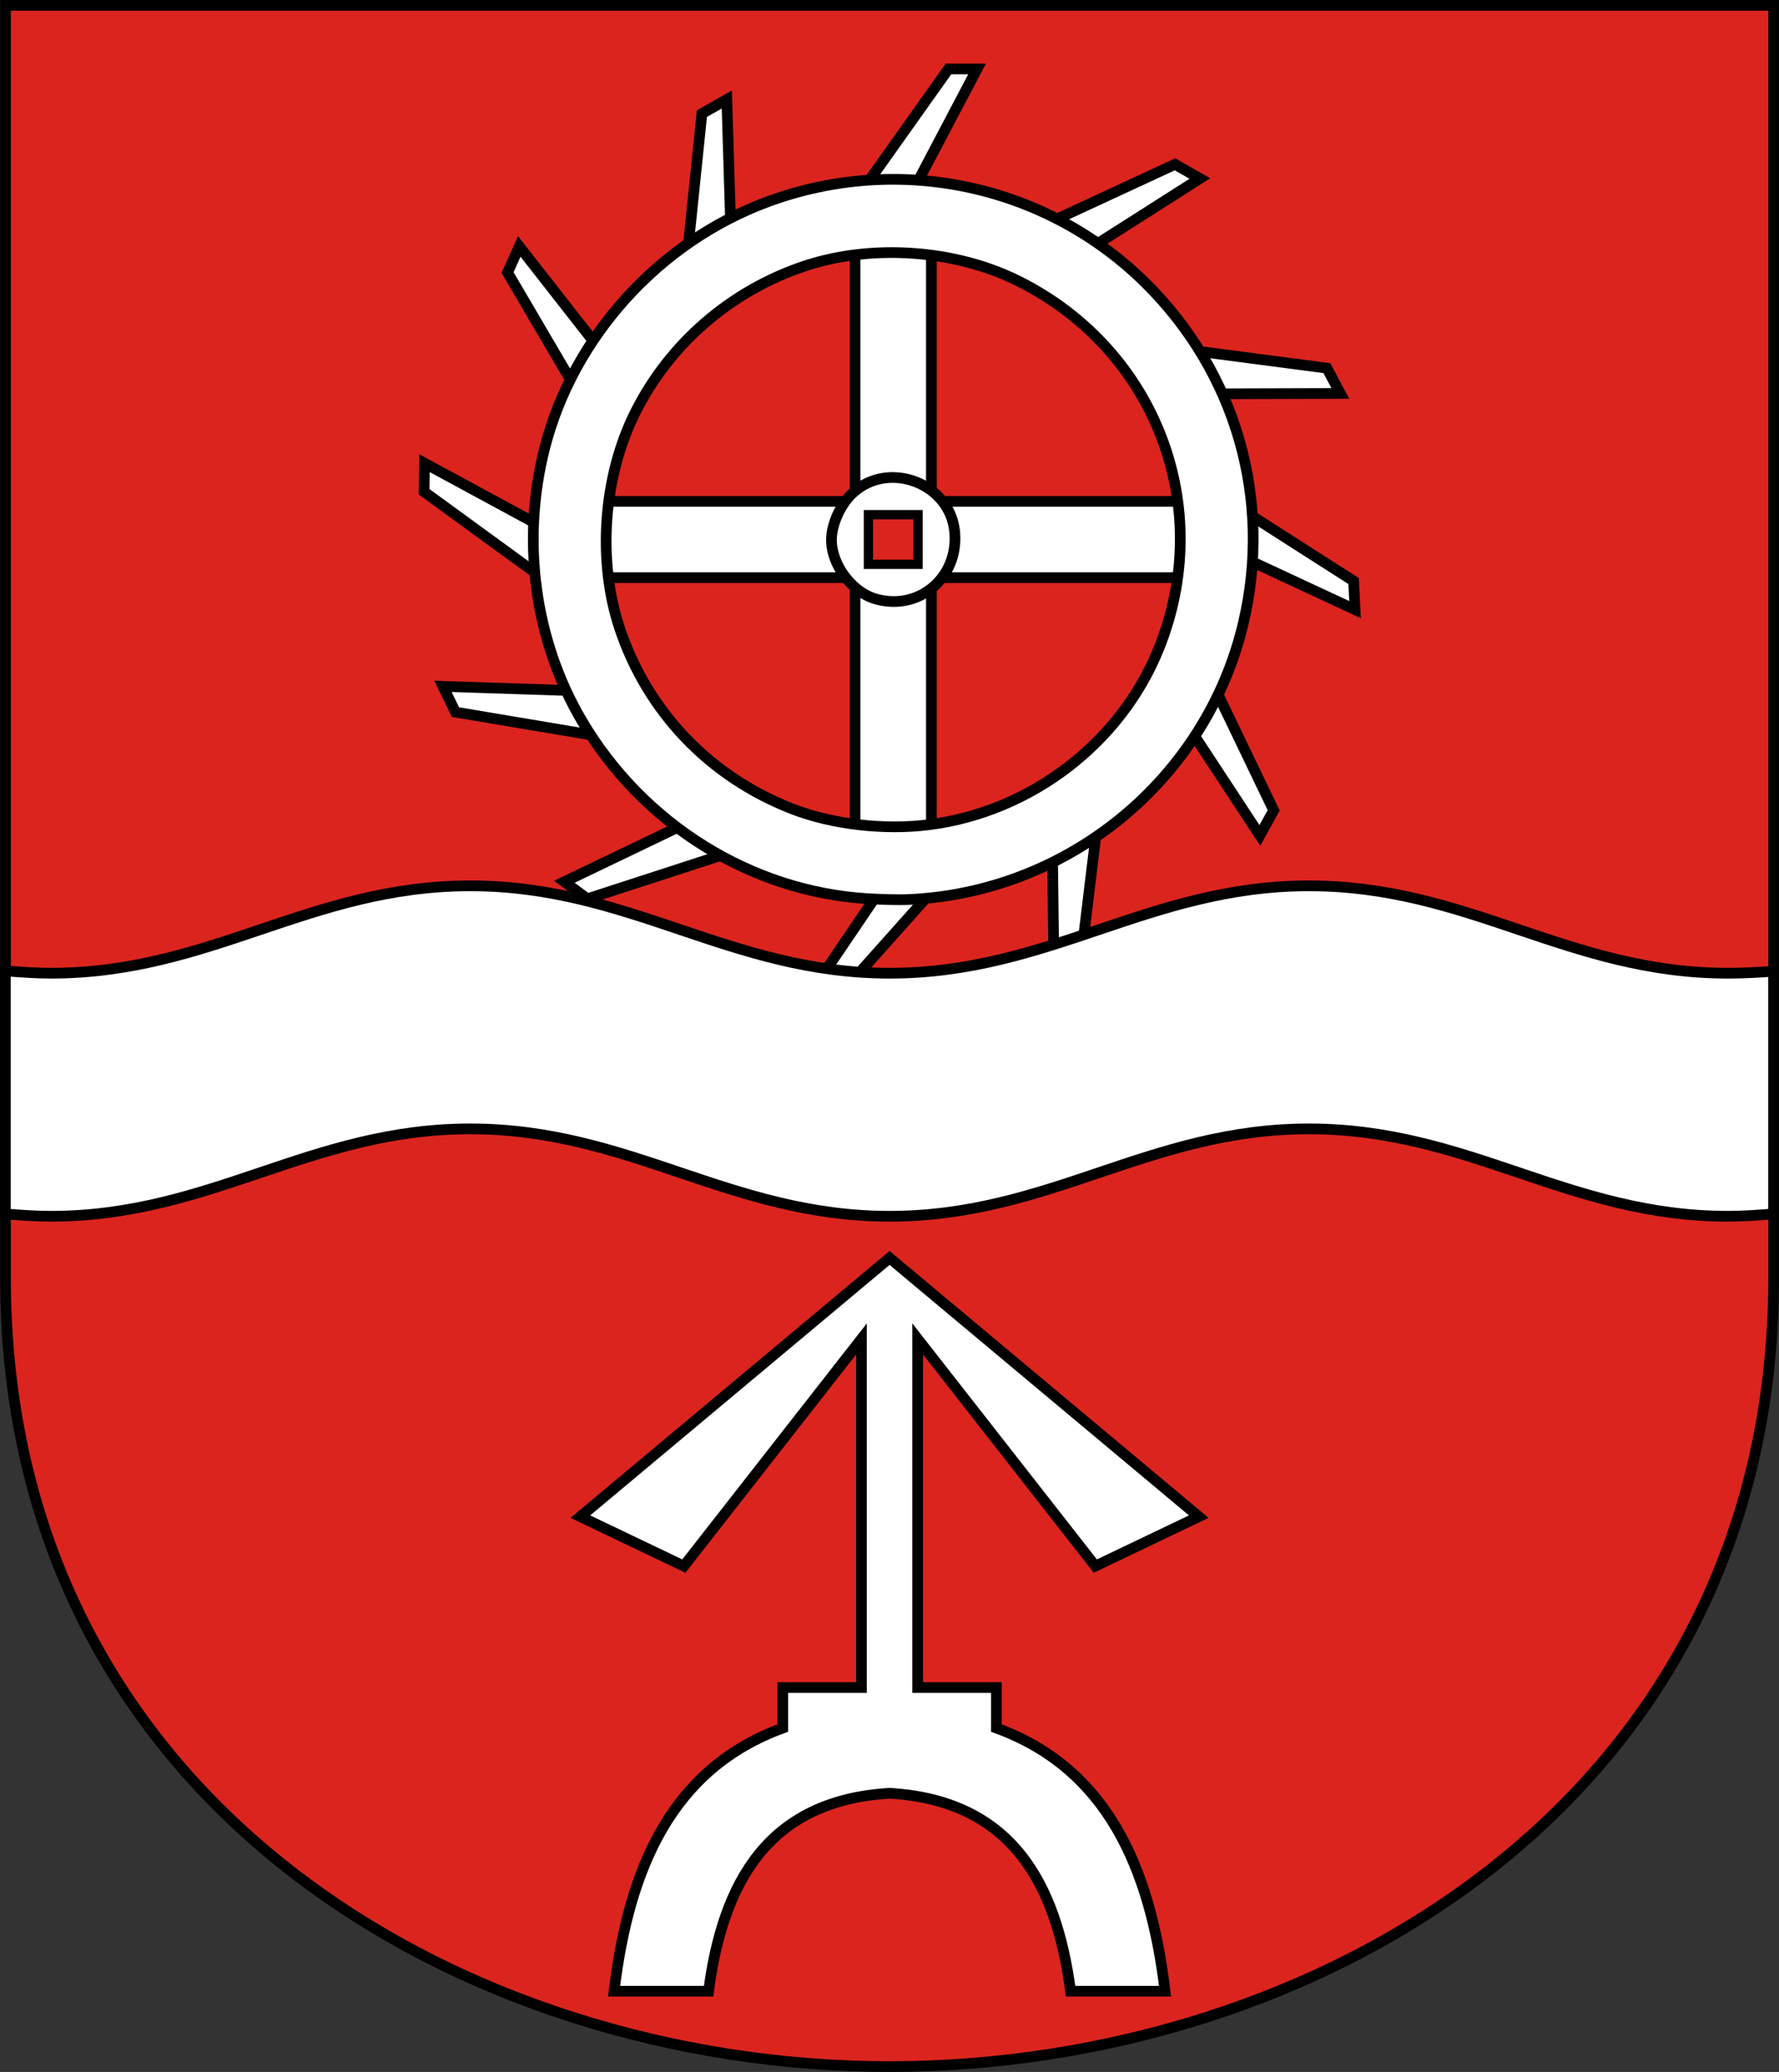
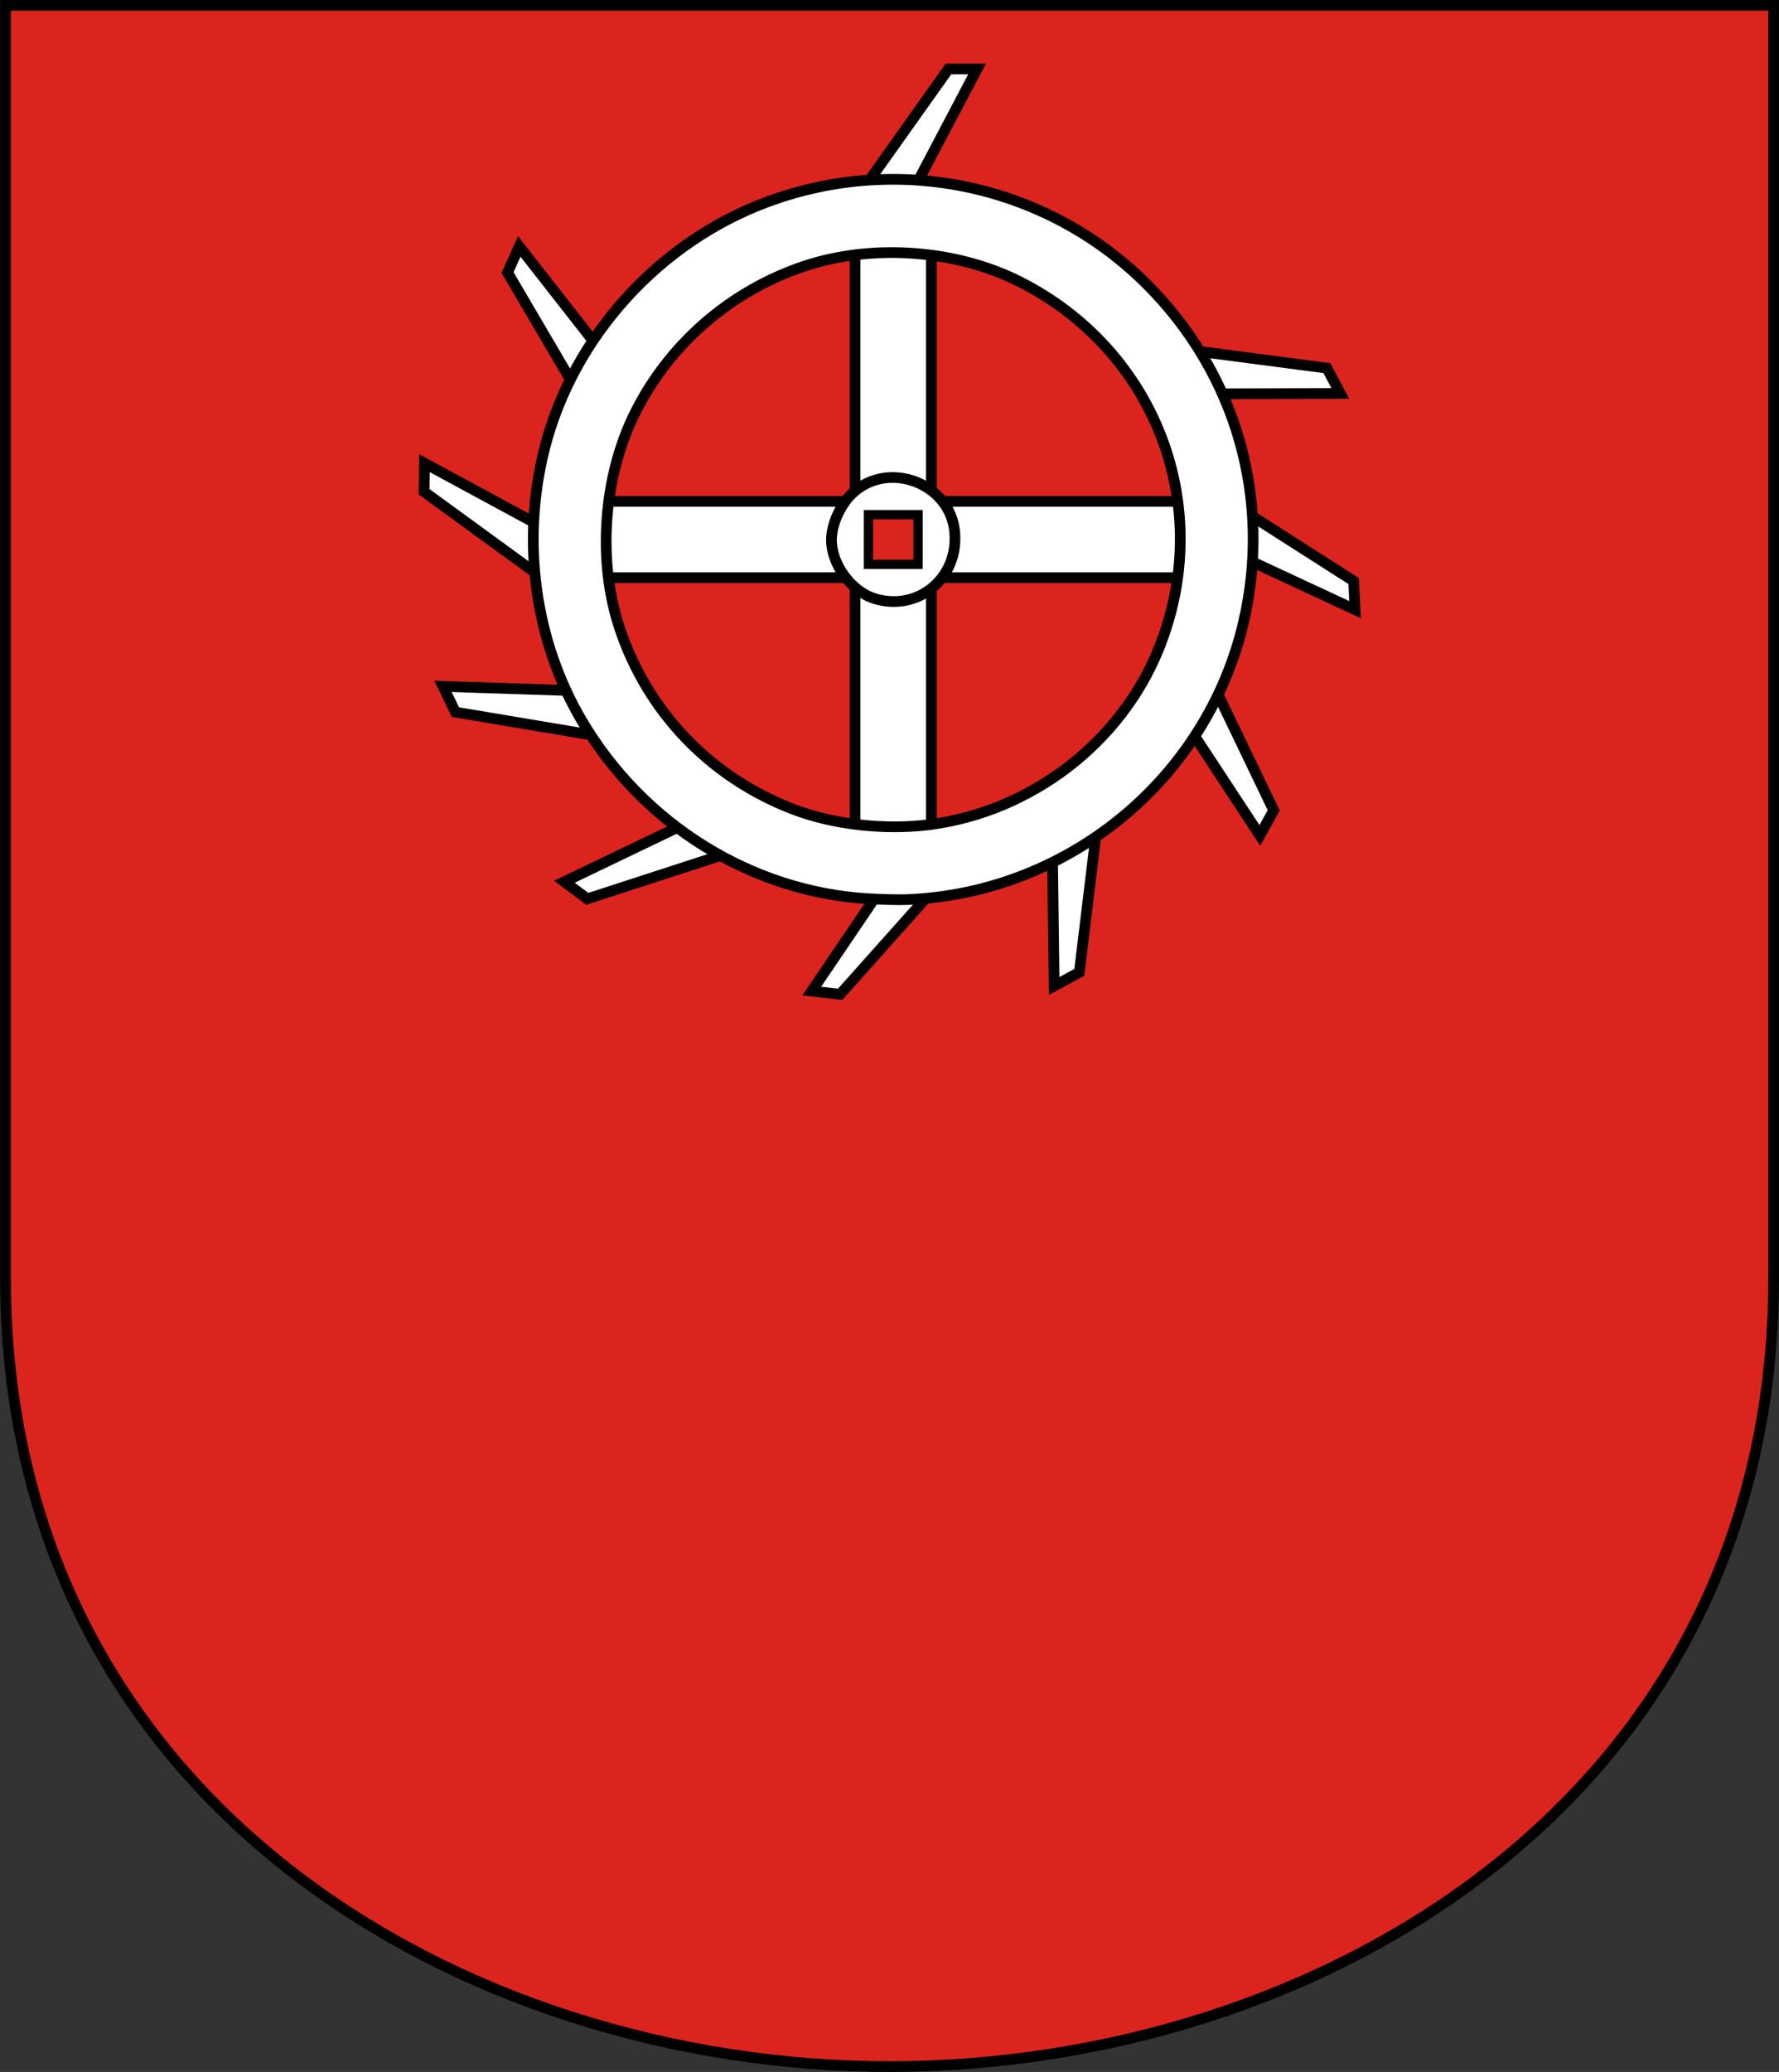
<svg xmlns="http://www.w3.org/2000/svg" version="1.0" width="448.841" height="522.619" id="svg2440">
  <rect width="100%" height="100%" fill="#333333" stroke="none" />
  <defs id="defs2443" />
  <path d="M 224.44,521.268 C 331.673,521.268 447.49,454.596 447.49,322.287 L 447.49,1.351 L 1.389,1.351 L 1.389,322.287 C 1.389,454.596 117.206,521.268 224.44,521.268 z" id="path2526" style="fill:#db241e;fill-opacity:1;fill-rule:evenodd;stroke:#000000;stroke-width:2.702px;stroke-linecap:butt;stroke-linejoin:miter;stroke-opacity:1" />
-   <path d="M 224.44,452.327 C 255.122,454.102 266.507,474.904 270.111,502.253 L 293.939,502.253 C 290.205,470.983 279.237,446.043 251.388,435.874 L 251.388,425.662 L 231.531,425.662 L 231.531,337.725 L 276.351,395.026 L 302.449,382.545 L 224.44,317.3 L 146.43,382.545 L 172.528,395.026 L 217.348,337.725 L 217.348,425.662 L 197.491,425.662 L 197.491,435.874 C 169.642,446.043 158.674,470.983 154.941,502.253 L 178.769,502.253 C 182.372,474.904 193.758,454.102 224.44,452.327 z" id="path2456" style="fill:#ffffff;fill-rule:evenodd;stroke:#000000;stroke-width:2.702px;stroke-linecap:butt;stroke-linejoin:miter;stroke-opacity:1" />
  <path d="M 217.63,47.887 L 239.293,17.398 L 246.514,17.398 L 230.467,47.887 L 217.63,47.887 z" id="path2486" style="fill:#ffffff;fill-rule:evenodd;stroke:#000000;stroke-width:2.702px;stroke-linecap:butt;stroke-linejoin:miter;stroke-opacity:1" />
-   <path d="M 262.515,57.16 L 296.455,41.447 L 302.724,45.032 L 273.659,63.533 L 262.515,57.16 z" id="path2488" style="fill:#ffffff;fill-rule:evenodd;stroke:#000000;stroke-width:2.702px;stroke-linecap:butt;stroke-linejoin:miter;stroke-opacity:1" />
  <path d="M 297.689,88.001 L 334.773,92.86 L 338.156,99.24 L 303.702,99.343 L 297.689,88.001 z" id="path2490" style="fill:#ffffff;fill-rule:evenodd;stroke:#000000;stroke-width:2.702px;stroke-linecap:butt;stroke-linejoin:miter;stroke-opacity:1" />
  <path d="M 310.006,126.422 L 341.521,146.563 L 341.876,153.775 L 310.636,139.244 L 310.006,126.422 z" id="path2492" style="fill:#ffffff;fill-rule:evenodd;stroke:#000000;stroke-width:2.702px;stroke-linecap:butt;stroke-linejoin:miter;stroke-opacity:1" />
  <path d="M 305.15,170.689 L 321.351,204.399 L 317.858,210.718 L 298.939,181.923 L 305.15,170.689 z" id="path2494" style="fill:#ffffff;fill-rule:evenodd;stroke:#000000;stroke-width:2.702px;stroke-linecap:butt;stroke-linejoin:miter;stroke-opacity:1" />
  <path d="M 276.81,208.126 L 272.31,245.256 L 265.963,248.7 L 265.527,214.249 L 276.81,208.126 z" id="path2496" style="fill:#ffffff;fill-rule:evenodd;stroke:#000000;stroke-width:2.702px;stroke-linecap:butt;stroke-linejoin:miter;stroke-opacity:1" />
  <path d="M 236.88,222.885 L 211.975,250.788 L 204.798,249.989 L 224.121,221.464 L 236.88,222.885 z" id="path2498" style="fill:#ffffff;fill-rule:evenodd;stroke:#000000;stroke-width:2.702px;stroke-linecap:butt;stroke-linejoin:miter;stroke-opacity:1" />
  <path d="M 183.755,215.161 L 148.183,226.716 L 142.387,222.409 L 173.45,207.505 L 183.755,215.161 z" id="path2500" style="fill:#ffffff;fill-rule:evenodd;stroke:#000000;stroke-width:2.702px;stroke-linecap:butt;stroke-linejoin:miter;stroke-opacity:1" />
  <path d="M 151.797,185.815 L 114.912,179.624 L 111.762,173.126 L 146.197,174.264 L 151.797,185.815 z" id="path2502" style="fill:#ffffff;fill-rule:evenodd;stroke:#000000;stroke-width:2.702px;stroke-linecap:butt;stroke-linejoin:miter;stroke-opacity:1" />
  <path d="M 137.237,146.064 L 107.004,124.045 L 107.088,116.824 L 137.387,133.227 L 137.237,146.064 z" id="path2504" style="fill:#ffffff;fill-rule:evenodd;stroke:#000000;stroke-width:2.702px;stroke-linecap:butt;stroke-linejoin:miter;stroke-opacity:1" />
  <path d="M 146.987,101.006 L 128.055,68.751 L 131.014,62.164 L 152.248,89.297 L 146.987,101.006 z" id="path2506" style="fill:#ffffff;fill-rule:evenodd;stroke:#000000;stroke-width:2.702px;stroke-linecap:butt;stroke-linejoin:miter;stroke-opacity:1" />
-   <path d="M 173.255,65.86 L 177.091,28.656 L 183.376,25.099 L 184.427,59.537 L 173.255,65.86 z" id="path2508" style="fill:#ffffff;fill-rule:evenodd;stroke:#000000;stroke-width:2.702px;stroke-linecap:butt;stroke-linejoin:miter;stroke-opacity:1" />
  <path d="M 215.735,59.863 L 215.735,213.11 L 234.991,213.11 L 234.991,59.061 L 215.735,59.863 z" id="path2473" style="fill:#ffffff;fill-rule:evenodd;stroke:#000000;stroke-width:2.702;stroke-linecap:butt;stroke-linejoin:miter;stroke-opacity:1" />
  <path d="M 301.585,145.714 L 148.338,145.714 L 148.338,126.458 L 302.387,126.458 L 301.585,145.714 z" id="path2475" style="fill:#ffffff;fill-rule:evenodd;stroke:#000000;stroke-width:2.702;stroke-linecap:butt;stroke-linejoin:miter;stroke-opacity:1" />
  <path d="M 218.913,226.68 C 189.534,224.906 162.239,207.927 146.819,181.831 C 134.878,161.624 131.444,136.429 137.434,112.989 C 144.609,84.915 166.295,60.989 193.738,50.871 C 226.909,38.64 264.096,46.67 289.102,71.464 C 311.901,94.069 321.059,126.062 313.667,157.273 C 304.349,196.621 269.392,225.318 228.841,226.911 C 226.813,226.991 222.345,226.887 218.913,226.68 z M 234.566,208.003 C 260.112,204.711 282.696,187.415 292.286,163.798 C 306.821,128.001 291.678,88.211 256.925,70.883 C 240.982,62.933 219.994,61.464 203.019,67.108 C 184.409,73.296 168.912,86.701 160.22,104.13 C 152.184,120.244 150.661,141.399 156.312,158.408 C 163.339,179.557 179.178,196.08 200.139,204.126 C 210.182,207.982 223.283,209.457 234.566,208.003 z" id="path2471" style="fill:#ffffff;fill-opacity:1;stroke:#000000;stroke-width:2.702;stroke-opacity:1" />
  <path d="M 220.741,151.019 C 214.815,149.241 209.744,142.356 209.779,136.137 C 209.801,132.208 212.045,127.237 215.076,124.406 C 224.107,115.971 239.684,121.829 240.863,134.105 C 241.978,145.708 231.734,154.319 220.741,151.019 L 220.741,151.019 z" id="path2484" style="fill:#ffffff;fill-opacity:1;stroke:#000000;stroke-width:2.702;stroke-opacity:1" />
-   <path d="M 118.642,223.438 C 78.225,223.438 53.253,245.477 12.835,245.477 C 9.2,245.477 5.325,245.211 1.351,244.886 L 1.351,306.192 C 5.324,306.516 9.201,306.783 12.835,306.783 C 53.253,306.783 78.225,284.743 118.642,284.743 C 159.06,284.743 184.032,306.783 224.45,306.783 C 264.867,306.783 289.839,284.743 330.257,284.743 C 370.675,284.743 395.561,306.783 435.979,306.783 C 439.603,306.783 443.504,306.514 447.464,306.192 L 447.464,244.971 C 443.505,245.293 439.602,245.477 435.979,245.477 C 395.561,245.477 370.675,223.438 330.257,223.438 C 289.839,223.438 264.867,245.477 224.45,245.477 C 184.032,245.477 159.06,223.438 118.642,223.438 z" id="path2451" style="fill:#ffffff;fill-rule:evenodd;stroke:#000000;stroke-width:2.702;stroke-linecap:butt;stroke-linejoin:miter;stroke-opacity:1" />
  <rect width="12.53" height="12.53" x="219.097" y="129.82" id="rect2553" style="fill:#db241e;fill-opacity:1;stroke:#000000;stroke-width:2.344;stroke-opacity:1" />
</svg>